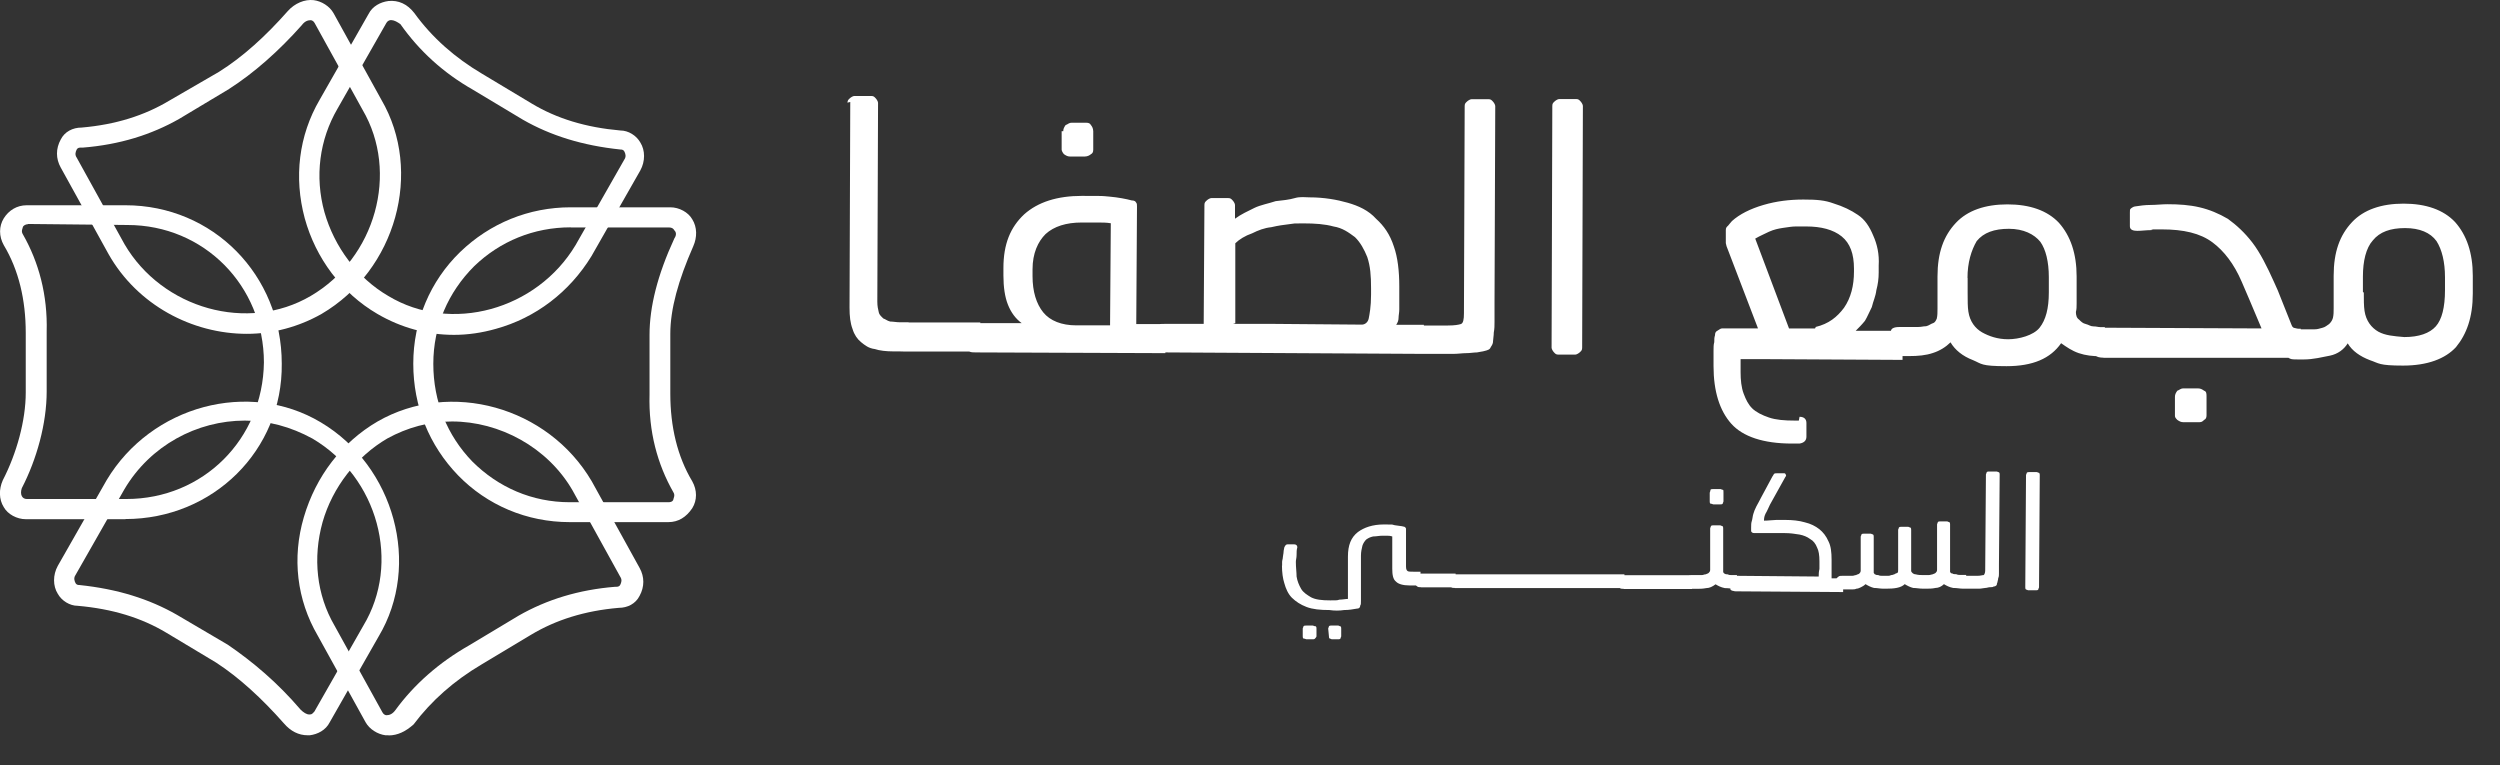
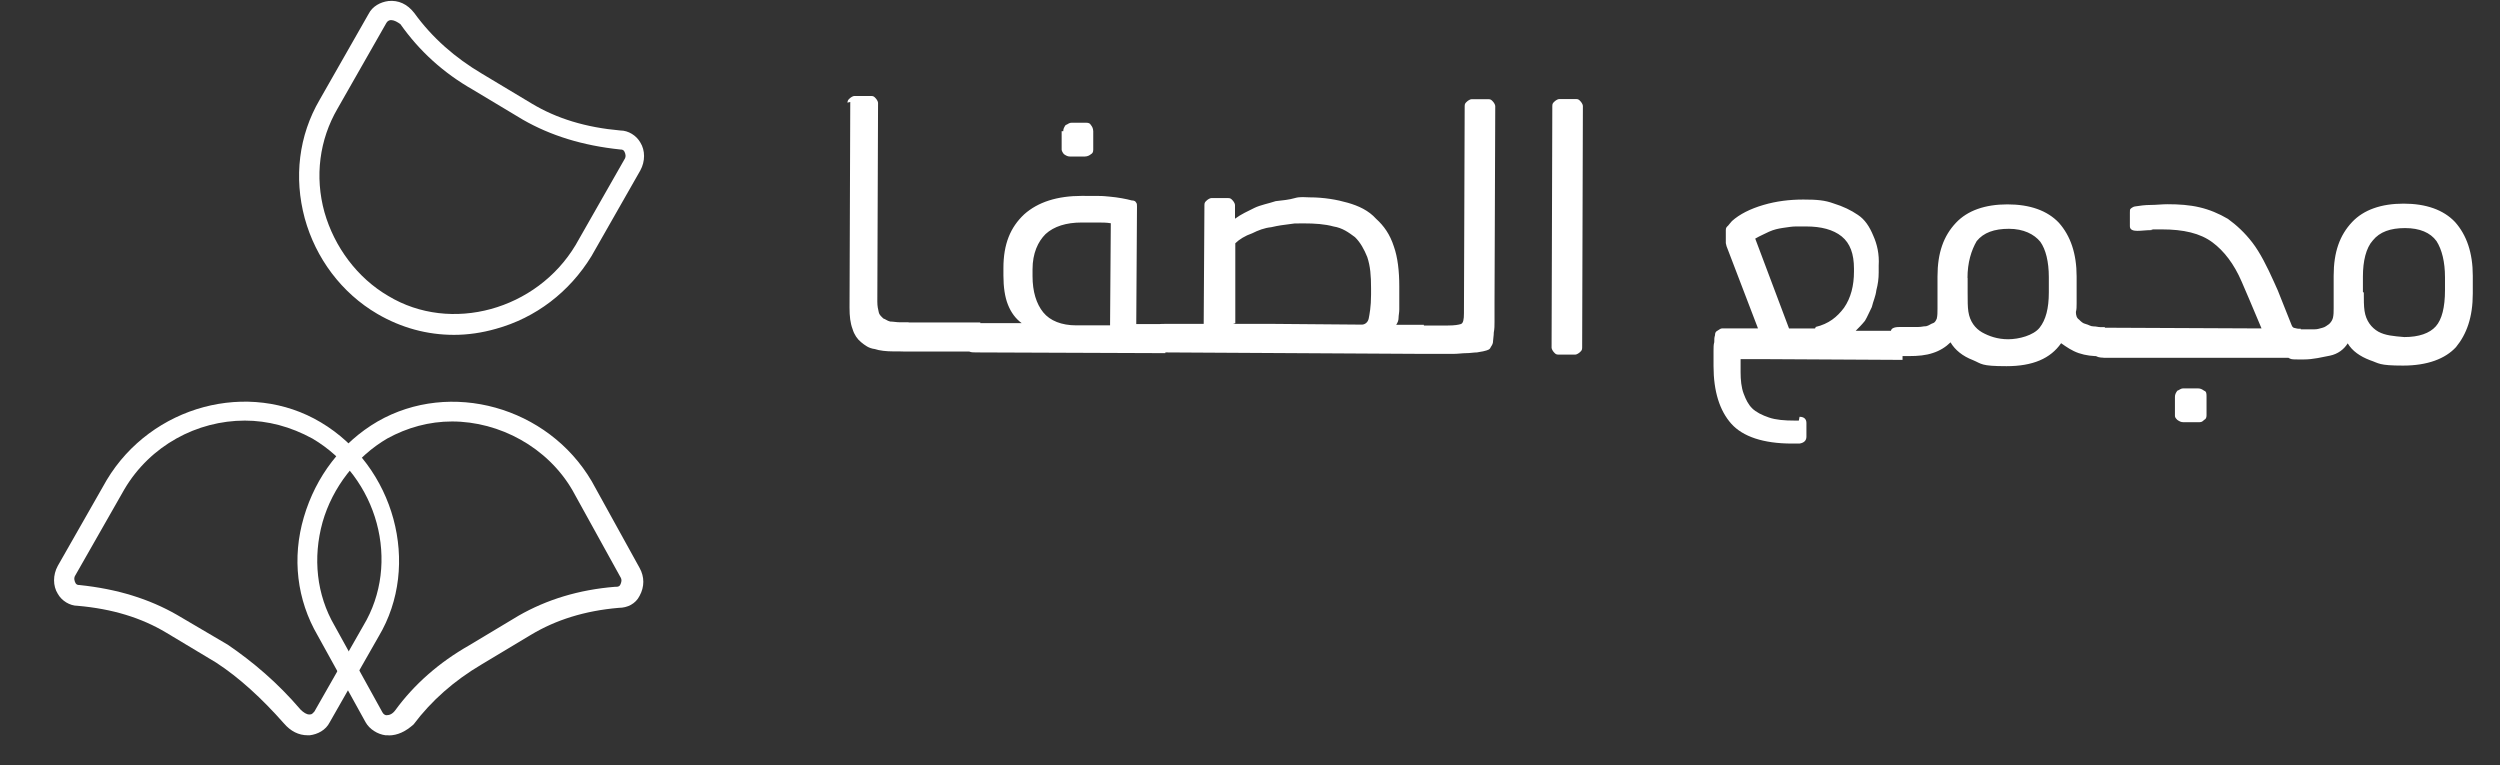
<svg xmlns="http://www.w3.org/2000/svg" id="Layer_1" version="1.1" viewBox="0 0 1708.9 523.2">
  <rect x="0" y="0" width="1708.9" height="523.2" fill="#333333" stroke="none" />
  <defs>
    <style>
      .st0 {
        fill: #fff;
      }
    </style>
  </defs>
  <g>
-     <path class="st0" d="M456.8,356.9h-67.4c-29.3,0-56.5-11.6-76.3-32-19.7-20.4-30.6-47-30.6-76.3s11.6-56.5,32-76.3c20.4-19.7,47-30.6,75.6-30.6h68.1c6.1,0,12.3,3.4,15,8.2,3.4,5.4,3.4,12.3.7,18.4-10.2,23.2-15.7,42.9-15.7,59.9v40.9c0,22.5,4.8,42.9,15,59.9,3.4,6.1,3.4,12.9,0,18.4-4.1,6.1-9.5,9.5-16.3,9.5ZM390.1,155.4c-25.2,0-48.3,9.5-66,26.6-17.7,17.7-27.9,40.9-27.9,66.7s9.5,49,26.6,66.7c17.7,17.7,40.9,27.9,66.7,27.9h67.4c2.7,0,3.4-1.4,3.4-2s1.4-2.7,0-4.8c-10.9-19.1-17-41.5-16.3-66.7v-40.9c0-19.1,5.4-40.9,17-66,1.4-2,1.4-4.1,0-5.4-.7-1.4-2-2-3.4-2h-67.4Z" />
-     <path class="st0" d="M85.7,354.9H17.6c-6.1,0-12.3-3.4-15-8.2-3.4-5.4-3.4-12.3-.7-18.4,9.5-18.4,15.7-40.9,15.7-59.9v-40.9c0-22.5-4.8-42.9-15-59.9-3.4-6.1-3.4-12.9,0-18.4,3.4-5.4,8.9-8.9,15.7-8.9h67.4c59.9,0,106.9,47.7,106.9,108.3.7,59.2-47,106.2-106.9,106.2ZM19,153.3c-2,0-3.4,1.4-3.4,2s-1.4,2.7,0,4.8c10.9,19.1,17,41.5,16.3,66.7v40.9c0,21.8-6.8,46.3-17,66-.7,2-.7,4.1,0,5.4.7,1.4,2,2,3.4,2h68.1c52.4,0,93.3-40.9,94-93.3,0-52.4-40.9-94-93.3-94l-68.1-.7h0Z" />
    <path class="st0" d="M210.3,502.6c-6.1,0-11.6-2.7-16.3-8.2-15-17-30.6-31.3-46.3-41.5l-34-20.4c-17-10.2-36.8-16.3-60.6-18.4h0c-5.4,0-10.9-3.4-13.6-8.2-3.4-5.4-3.4-12.9,0-19.1l33.4-58.6c30.6-51.1,97.4-68.8,146.4-39.5,50.4,30,68.8,97.4,39.5,146.4l-33.4,58.6c-2.7,5.4-8.2,8.2-13.6,8.9q-.7,0-1.4,0ZM167.4,287.5c-32.7,0-64.7,17-82.4,47l-33.4,58.6c-1.4,2-.7,4.1,0,5.4.7,1.4,2,1.4,2.7,1.4,25.9,2.7,47.7,9.5,66.7,20.4l34.7,20.4c17,11.6,34,25.9,49.7,44.3,2,2,4.1,3.4,6.1,3.4s2-.7,3.4-2l33.4-58.6c25.9-42.9,10.2-101.5-34.7-128-15-8.2-30.6-12.3-46.3-12.3Z" />
    <path class="st0" d="M265.5,502.6h-2c-5.4-.7-10.9-4.1-13.6-8.9l-32.7-59.2c-14.3-24.5-17.7-53.1-9.5-81,8.2-27.9,25.9-51.1,50.4-65.4,49.7-28.6,116.4-10.2,146.4,40.9l32.7,59.2c3.4,6.1,3.4,12.9,0,19.1-2.7,5.4-8.2,8.2-14.3,8.2-23.2,2-42.9,8.2-59.9,18.4l-34,20.4c-18.4,10.9-34,24.5-46.3,40.9-5.4,4.8-10.9,7.5-17,7.5ZM309.1,288.1c-15.7,0-30.6,4.1-44.3,11.6-21.1,12.3-37.5,33.4-44.3,57.2-6.8,24.5-4.1,49.7,8.2,70.8l32.7,59.2c.7,1.4,2,2,2.7,2,2,0,4.1-.7,6.1-3.4,12.9-17.7,30-32.7,50.4-44.3l34-20.4c19.1-10.9,40.9-17.7,66-19.7h.7c.7,0,2,0,2.7-1.4.7-1.4,1.4-3.4,0-5.4l-32.7-59.2c-17-29.3-49.7-47-82.4-47Z" />
-     <path class="st0" d="M168.8,228.2c-37.5,0-74.9-19.7-94.6-54.5l-32.7-59.2c-3.4-6.1-3.4-12.9,0-19.1,2.7-5.4,8.2-8.2,14.3-8.2,23.2-2,42.9-8.2,59.9-18.4l34-19.7c16.3-10.2,32-24.5,47-41.5,4.8-5.4,11.6-8.2,17.7-7.5,5.4.7,10.9,4.1,13.6,8.9l32.7,59.2c28.6,49,10.2,116.4-40.9,146.4-15.7,8.9-33.4,13.6-51.1,13.6ZM55.1,100.9c-.7,0-2,0-2.7,1.4-.7,1.4-1.4,3.4,0,5.4l32.7,59.2c25.9,44.3,84.4,60.6,127.3,35.4,44.3-25.9,60.6-84.4,35.4-127.3l-32.7-59.2c-.7-1.4-2-2-2.7-2-2,0-4.1.7-6.1,3.4-15.7,17.7-32.7,32.7-49.7,43.6h0l-34,20.4c-19.1,10.9-40.9,17.7-66,19.7h-1.4q.7,0,0,0Z" />
-     <path class="st0" d="M310.4,228.9c-18.4,0-36.1-4.8-52.4-14.3-24.5-14.3-42.2-38.1-49.7-65.4-7.5-27.9-4.1-56.5,10.2-81l33.4-58.6c2.7-5.4,8.2-8.2,13.6-8.9,6.8-.7,12.9,2,17.7,8.2,12.3,17,27.9,30.6,46.3,41.5l34,20.4c17,10.2,36.8,16.3,60.6,18.4h0c5.4,0,10.9,3.4,13.6,8.2,3.4,5.4,3.4,12.9,0,19.1l-33.4,58.6c-15,24.5-38.1,42.2-65.4,49.7-9.5,2.7-19.1,4.1-28.6,4.1ZM267.5,13.7h0c-1.4,0-2.7.7-3.4,2l-33.4,58.6c-12.3,21.1-15.7,46.3-8.9,70.8,6.8,23.8,22.5,44.9,43.6,57.2,42.9,25.9,101.5,9.5,128-34.7l33.4-58.6c1.4-2,.7-4.1,0-5.4-.7-1.4-2-1.4-2.7-1.4-25.9-2.7-47.7-9.5-66.7-20.4l-34-20.4c-20.4-11.6-36.8-26.6-49.7-44.9-2-1.4-4.1-2.7-6.1-2.7Z" />
+     <path class="st0" d="M310.4,228.9c-18.4,0-36.1-4.8-52.4-14.3-24.5-14.3-42.2-38.1-49.7-65.4-7.5-27.9-4.1-56.5,10.2-81l33.4-58.6c2.7-5.4,8.2-8.2,13.6-8.9,6.8-.7,12.9,2,17.7,8.2,12.3,17,27.9,30.6,46.3,41.5l34,20.4c17,10.2,36.8,16.3,60.6,18.4h0c5.4,0,10.9,3.4,13.6,8.2,3.4,5.4,3.4,12.9,0,19.1l-33.4,58.6c-15,24.5-38.1,42.2-65.4,49.7-9.5,2.7-19.1,4.1-28.6,4.1M267.5,13.7h0c-1.4,0-2.7.7-3.4,2l-33.4,58.6c-12.3,21.1-15.7,46.3-8.9,70.8,6.8,23.8,22.5,44.9,43.6,57.2,42.9,25.9,101.5,9.5,128-34.7l33.4-58.6c1.4-2,.7-4.1,0-5.4-.7-1.4-2-1.4-2.7-1.4-25.9-2.7-47.7-9.5-66.7-20.4l-34-20.4c-20.4-11.6-36.8-26.6-49.7-44.9-2-1.4-4.1-2.7-6.1-2.7Z" />
  </g>
  <g>
    <path class="st0" d="M579.3,70.3c0-1.6.5-2.1,1.6-3.1.5-.5,2.1-1.6,3.1-1.6h11.5c1.6,0,2.1.5,3.1,1.6.5.5,1.6,2.1,1.6,3.1l-.5,135.9c0,3.1.5,5.2,1,7.3s2.1,3.1,3.1,4.2c1.6.5,2.6,1.6,4.7,2.1,2.1,0,4.2.5,6.8.5h5.8v19.9h-10.5c-4.7,0-9.4-.5-12.6-1.6-4.2-.5-6.8-2.6-9.4-4.7-2.6-2.1-4.7-5.2-5.8-8.9-1.6-4.2-2.1-8.9-2.1-14.7l.5-140.6-2.1.5ZM618.7,240.3c-2.1,0-4.2,0-5.2-.5-1.6-.5-2.1-1.6-2.1-2.6v-14.2c0-.5.5-1.6,2.1-2.1,1.6-.5,3.1-.5,5.2-.5h51.4v19.9h-51.4ZM660.7,223.5c0-.5.5-1.6,2.1-2.1,1.6-.5,3.1-.5,5.2-.5h30.4c-4.2-3.1-7.3-7.3-9.4-12.6-2.1-5.2-3.1-12.1-3.1-19.9v-5.2c0-16.3,4.7-27.8,14.2-36.7,9.4-8.4,22.6-12.6,39.4-12.6s12.6,0,18.9.5c5.8.5,11.5,1.6,15.2,2.6,1.6,0,2.6.5,3.1,1.6.5.5.5,1.6.5,2.6l-.5,80.3h19.9v19.9l-128.6-.5c-2.1,0-4.2,0-5.2-.5-1.6-.5-2.1-1.6-2.1-2.6v-14.2ZM758.8,221.4l.5-68.8c-3.1-.5-5.8-.5-9.4-.5h-10.5c-10.5,0-18.9,2.6-24.7,7.9-5.2,5.2-8.9,13.1-8.9,24.1v4.7c0,10.5,2.6,18.9,7.3,24.7,4.7,5.8,12.6,8.9,22.6,8.9h23.1v-1ZM726.8,89.7c0-1.6.5-2.6,1.6-4.2,1.6-.5,2.1-1.6,4.2-1.6h10c1.6,0,2.6.5,3.1,1.6.5.5,1.6,2.1,1.6,4.2v12.6c0,1.6-.5,2.6-1.6,3.1-.5.5-2.1,1.6-4.2,1.6h-10c-1.6,0-2.6-.5-4.2-1.6-.5-.5-1.6-2.1-1.6-3.1v-12.6h1ZM788.7,224c0-.5.5-1.6,2.1-2.1,1.6-.5,3.1-.5,5.2-.5h26.8l.5-81.3c0-1.6.5-2.1,1.6-3.1.5-.5,2.1-1.6,3.1-1.6h11.5c1.6,0,2.1.5,3.1,1.6.5.5,1.6,2.1,1.6,3.1v9.4c4.2-3.1,8.9-5.2,13.1-7.3s10-3.1,14.7-4.7c4.7-.5,9.4-1,13.1-2.1s7.3-.5,10-.5c10,0,18.9,1.6,26.2,3.7s14.2,5.2,19.4,11c5.2,4.7,9.4,10.5,12.1,18.9,2.6,7.3,3.7,16.8,3.7,27.3v15.7c0,2.1-.5,4.2-.5,5.8s-.5,3.1-1.6,4.7h18.9v19.9l-176.3-1c-2.1,0-4.2,0-5.2-.5s-2.1-1.6-2.1-2.6v-14.2l-1,.5ZM842.8,221.4h28.3l59.8.5c2.1,0,4.2-1.6,4.7-4.2s1.6-7.9,1.6-16.3v-4.2c0-8.9-.5-15.2-2.6-21.5-2.1-5.2-4.7-10-8.4-13.6-4.2-3.1-8.4-6.3-14.7-7.3-5.8-1.6-12.6-2.1-20.5-2.1s-5.2,0-9.4.5c-4.2.5-7.9,1-12.6,2.1-4.7.5-8.9,2.1-13.1,4.2-4.7,1.6-8.9,4.2-11.5,6.8v54.6l-1.6.5ZM963.5,225.1c0-.5.5-1.6,2.1-2.1,1.6-.5,3.1-.5,5.2-.5h18.9c4.7,0,7.3-.5,8.9-1,1.6-.5,2.1-3.1,2.1-7.3l.5-141.7c0-1.6.5-2.1,1.6-3.1.5-.5,2.1-1.6,3.1-1.6h11.5c1.6,0,2.1.5,3.1,1.6.5.5,1.6,2.1,1.6,3.1l-.5,134.4v13.1c0,2.6,0,4.7-.5,7.3,0,2.1-.5,4.7-.5,5.8,0,1.6-.5,2.6-1.6,4.2-.5,1.6-2.1,2.1-4.2,2.6-1.6.5-3.1.5-5.2,1-2.1,0-4.7.5-7.3.5s-5.8.5-8.9.5h-21c-2.1,0-4.2,0-5.2-.5s-2.1-1.6-2.1-2.6v-14.2l-1.6.5ZM1061.1,72.4c0-1.6.5-2.1,1.6-3.1.5-.5,2.1-1.6,3.1-1.6h11.5c1.6,0,2.1.5,3.1,1.6.5.5,1.6,2.1,1.6,3.1l-.5,165.3c0,1.6-.5,2.1-1.6,3.1-.5.5-2.1,1.6-3.1,1.6h-11.5c-1.6,0-2.1-.5-3.1-1.6-.5-.5-1.6-2.1-1.6-3.1l.5-165.3ZM1230.1,284.9c3.1,0,4.7,1.6,4.7,4.2v9.4c0,2.6-1.6,4.2-4.7,4.7h-5.2c-19.4,0-33.6-4.7-41.5-13.6-7.9-8.9-12.1-22-12.1-39.4v-10.5c0-2.1,0-4.2.5-5.8,0-2.1,0-3.1.5-4.7,0-1.6.5-2.6,1.6-3.1,1-.5,2.1-1.6,3.1-1.6h24.7l-21.5-56.2c0-.5-.5-1.6-.5-2.1v-8.9c0-1.6.5-2.1,1.6-3.1.5-.5,1.6-2.1,2.6-3.1,5.2-4.7,12.6-8.4,21.5-11,8.9-2.6,17.8-3.7,27.3-3.7s14.7.5,20.5,2.6c6.8,2.1,12.1,4.7,16.8,7.9,4.7,3.1,7.9,7.9,10.5,14.2,2.6,5.8,4.2,12.6,3.7,20.5v4.7c0,4.2-.5,7.9-1.6,12.1-.5,4.2-2.1,7.3-3.1,11.5-1.6,3.1-3.1,6.8-4.7,9.4-2.1,2.6-4.2,4.7-6.3,6.8h32v19.9l-91.8-.5h-18.9v8.9c0,5.2.5,10.5,2.1,14.7,1.6,4.2,3.1,7.3,5.8,10,2.6,2.6,6.8,4.7,11.5,6.3,4.7,1.6,10.5,2.1,17.8,2.1h2.6l.5-2.6ZM1241.1,223.5c8.9-2.1,14.7-6.8,19.4-13.1,4.7-6.8,6.8-15.2,6.8-24.7v-2.1c0-10-2.6-17.3-8.4-22-5.8-4.7-14.2-6.8-24.1-6.8h-7.3c-2.6,0-5.2.5-8.9,1-3.1.5-5.8,1-9.4,2.6-3.1,1.6-5.8,2.6-9.4,4.7l23.1,61.4h17.8l.5-1ZM1292.6,226.1c0-.5.5-1.6,2.1-2.1,1.6-.5,3.1-.5,5.2-.5h11.5c2.1,0,3.1-.5,5.2-.5,2.1-.5,3.1-1.6,4.7-2.1,1.6-.5,2.1-2.1,2.6-3.1.5-2.1.5-4.2.5-6.8v-22c0-16.3,4.2-27.8,12.6-36.7,7.9-8.4,19.9-12.6,35.2-12.6s27.3,4.2,35.2,12.6c7.9,8.9,12.1,21,12.1,36.7v18.4c0,2.1,0,4.2-.5,5.8,0,2.1.5,4.2,2.1,5.2,1.6,1.6,2.6,2.6,4.7,3.1,2.1.5,3.1,1.6,5.2,1.6s3.1.5,4.7.5h3.1v19.9h-3.1c-5.2,0-10-.5-14.7-2.1-4.7-1.6-8.4-4.2-12.1-6.8-7.3,10.5-19.4,15.7-37.3,15.7s-16.8-1.6-23.1-4.2c-6.8-2.6-12.1-6.8-15.2-12.1-3.1,3.1-7.3,5.8-12.1,7.3-4.7,1.6-10,2.1-16.3,2.1h-5.2c-2.1,0-4.2,0-5.2-.5-1.6-.5-2.1-1.6-2.1-2.6,0,1.6,0-14.2,0-14.2ZM1345,189.9v10.5c0,5.2,0,9.4.5,12.6,1,6.8,4.7,11.5,9.4,14.2,4.7,2.6,10.5,4.7,17.8,4.7s17.3-2.6,21.5-7.9,6.3-13.1,6.3-24.1v-10.5c0-10.5-2.1-18.9-5.8-24.1-4.2-5.2-11.5-8.9-21.5-8.9s-17.3,2.6-22,8.4c-3.7,6.3-6.3,14.7-6.3,25.2ZM1437.9,244.5c-2.6,0-4.7-.5-5.8-1.6s-2.1-1.6-2.1-2.1v-14.2c0-.5.5-1.6,2.1-2.1,1.6-.5,3.1-.5,5.2-.5l108.6.5-8.4-19.9-5.2-12.1c-5.2-12.1-12.1-21-19.9-26.8-8.4-6.3-19.9-8.9-34.6-8.9s-3.1,0-7.3.5c-3.1,0-6.8.5-9.4.5s-5.2-.5-5.2-3.1v-9.4c0-1.6,0-2.1.5-2.6s2.1-1.6,3.1-1.6c3.1-.5,6.8-1,10.5-1s7.9-.5,11.5-.5c7.9,0,15.2.5,22,2.1,6.8,1.6,13.1,4.2,19.4,7.9,5.8,4.2,11.5,9.4,16.8,16.3,5.2,6.8,10,16.3,14.7,26.8l2.6,5.8,9.4,23.6c.5,1.6,1.6,2.1,2.1,2.1s1.6.5,2.6.5h1.6v19.9h-134.9ZM1486.7,271.3c0-1.6.5-2.6,1.6-4.2,1.6-.5,2.1-1.6,4.2-1.6h10c1.6,0,2.6.5,4.2,1.6,1.6.5,1.6,2.1,1.6,4.2v12.6c0,1.6-.5,2.6-1.6,3.1-1.6,1.6-2.1,1.6-4.2,1.6h-10c-1.6,0-2.6-.5-4.2-1.6-1.6-1.6-1.6-2.1-1.6-3.1v-12.6ZM1563.4,227.7c0-.5.5-1.6,2.1-2.1,1.6-.5,3.1-.5,5.2-.5h11.5c2.1,0,3.1-.5,5.2-1,2.1-.5,3.1-1.6,4.7-2.6,1.6-1.6,2.1-2.6,2.6-4.2.5-2.1.5-4.2.5-6.8v-22c0-16.3,4.2-27.8,12.6-36.7,7.9-8.4,19.9-12.6,35.2-12.6s27.3,4.2,35.2,12.6c7.9,8.9,12.1,21,12.1,36.7v12.1c0,16.3-4.2,27.8-11.5,36.7-7.3,7.9-19.4,12.6-36.2,12.6s-16.3-1.6-22.6-3.7c-6.8-2.6-12.1-6.3-15.2-11.5-2.6,4.2-6.8,7.3-12.1,8.4-5.2,1-11.5,2.6-17.8,2.6h-4.2c-2.1,0-4.2,0-5.2-.5-1.6-.5-2.1-1.6-2.1-2.6v-15.2.5ZM1615.8,199.9c0,4.7,0,9.4.5,12.6,1,6.8,4.7,11.5,9.4,14.2,4.7,2.6,10.5,3.1,17.8,3.7,10,0,17.3-2.6,21.5-7.3,4.2-4.7,6.3-13.1,6.3-24.7v-8.9c0-10.5-2.1-18.9-5.8-24.7-4.2-5.8-11.5-8.9-21.5-8.9s-17.3,2.6-22,8.4c-4.7,5.2-6.8,14.2-6.8,24.7v10.5l.5.5Z" />
-     <path class="st0" d="M876.4,386.7v-2.6c0-1,.5-2.1.5-3.1s.5-2.6.5-3.7.5-2.6.5-3.1c.5-1,1-2.1,2.1-2.1h4.7c1,0,2.1.5,2.1,2.1-.5,1.6-.5,3.1-.5,5.2s-.5,3.1-.5,4.7c0,3.7.5,7.3.5,10,.5,3.1,1.6,5.8,3.1,8.4s4.2,4.2,6.8,5.8c3.1,1.6,7.3,2.1,13.1,2.1s4.2,0,6.3-.5c2.1,0,4.2-.5,5.8-.5v-28.9c0-7.9,2.1-13.1,6.8-16.8,4.2-3.1,10-5.2,17.8-5.2s4.7,0,7.3.5c2.6.5,4.7.5,6.3,1,.5,0,1,.5,1,.5q.5.5.5,1v25.7c0,2.1.5,2.6,1,3.1s2.1.5,4.2.5h4.7v9.4h-7.3c-4.7,0-7.9-1-9.4-2.6-2.1-1.6-2.6-4.7-2.6-8.9v-22c-1.6-.5-2.6-.5-3.7-.5h-3.1c-2.1,0-4.2.5-6.3.5-2.1.5-3.1,1-4.7,2.1-1,1-2.1,2.6-2.6,4.2-.5,2.1-1,4.2-1,6.8v31c0,1.6,0,2.6-.5,3.1,0,1-.5,2.1-2.1,2.1-2.6.5-5.8,1-8.9,1-3.1.5-6.8.5-10,0-6.3,0-11.5-.5-15.7-2.1-4.2-1.6-7.3-3.7-10-6.3-2.6-2.6-4.2-6.3-5.2-10-1-3.1-1.6-7.3-1.6-12.1ZM890.5,429.7c0-.5.5-1,.5-1.6.5-.5,1-.5,2.1-.5h4.2c.5,0,1,.5,2.1.5.5.5.5,1,.5,1.6v5.2c0,.5-.5,1-1,1.6-.5.5-1,.5-1.6.5h-4.2c-.5,0-1-.5-2.1-.5-.5-.5-.5-1-.5-1.6v-5.2ZM907.9,429.7c0-.5.5-1,.5-1.6.5-.5,1-.5,1.6-.5h4.7c.5,0,1,.5,1.6.5.5.5.5,1,.5,1.6v5.2c0,.5-.5,1-.5,1.6-.5.5-1,.5-1.6.5h-4.2c-.5,0-1-.5-1.6-.5-.5-.5-.5-1-.5-1.6l-.5-5.2h0ZM971.4,401.4c-1,0-2.1,0-2.6-.5s-1-.5-1-1v-6.3c0-.5.5-.5,1-1s1.6-.5,2.6-.5h23.6v9.4h-23.6ZM994.5,401.9c-1,0-2.1,0-2.6-.5s-1-.5-1-1v-6.3c0-.5.5-.5,1-1s1.6-.5,2.6-.5h23.6v9.4h-23.6ZM1017.6,401.9c-1,0-2.1,0-2.6-.5s-1-.5-1-1v-6.3c0-.5.5-.5,1-1s1.6-.5,2.6-.5h23.6v9.4h-23.6ZM1040.6,401.9c-1,0-2.1,0-2.6-.5s-1-.5-1-1v-6.3c0-.5.5-.5,1-1s1.6-.5,2.6-.5h23.6v9.4h-23.6ZM1063.7,401.9c-1,0-2.1,0-2.6-.5s-1-.5-1-1v-6.3c0-.5.5-.5,1-1s1.6-.5,2.6-.5h23.6v9.4h-23.6ZM1086.8,401.9c-1,0-2.1,0-2.6-.5s-1-.5-1-1v-6.3c0-.5.5-.5,1-1s1.6-.5,2.6-.5h23.6v9.4h-23.6ZM1109.9,402.5c-1,0-2.1,0-2.6-.5s-1-.5-1-1v-6.3c0-.5.5-.5,1-1s1.6-.5,2.6-.5h23.6v9.4h-23.6ZM1133,402.5c-1,0-2.1,0-2.6-.5s-1-.5-1-1v-6.3c0-.5.5-.5,1-1s1.6-.5,2.6-.5h23.6v9.4h-23.6ZM1152.4,394.6c0-.5.5-.5,1-1s1.6-.5,2.6-.5h7.3c1,0,1.6-.5,2.6-.5,1-.5,1.6-.5,2.1-1s1-1,1-2.1v-28.3c0-.5.5-1,.5-1.6.5-.5,1-.5,1.6-.5h4.7c.5,0,1,.5,1.6.5.5.5.5,1,.5,1.6v29.9c.5.5.5,1,1,1,.5.5,1.6.5,2.1.5,1,.5,1.6.5,2.6.5h3.7v9.4h-1c-2.1,0-4.7-.5-7.3-.5-2.6-.5-4.7-1.6-6.3-2.6-2.1,1.6-4.2,2.6-6.3,2.6-2.6.5-4.7.5-6.8.5h-3.1c-1,0-2.1,0-2.6-.5s-1-.5-1-1v-6.3h-.5ZM1168.7,336.9c0-.5.5-1,.5-2.1.5-.5,1-.5,2.1-.5h4.7c.5,0,1,.5,1.6.5s.5,1,.5,2.1v5.8c0,.5-.5,1-.5,1.6-.5.5-1,.5-2.1.5h-4.2c-.5,0-1-.5-2.1-.5-.5-.5-.5-1-.5-1.6v-5.8ZM1183.4,395.1c0-.5.5-1,1-1,.5-.5,1.6-.5,2.6-.5l56.2.5c0-1.6,0-3.1.5-5.2v-5.2c0-4.2-.5-7.3-1.6-9.4-1-2.6-2.6-4.7-4.7-5.8-2.1-1.6-4.7-2.6-7.3-3.1-3.1-.5-6.3-1-10-1h-21c-1,0-2.1-.5-2.1-1.6v-2.1c0-2.1,0-3.1.5-4.7s.5-3.1,1-4.7c.5-1.6,1-3.1,2.1-5.2s2.1-3.7,3.1-5.8l7.9-14.7c.5-.5.5-1,1-1.6.5-.5,1-.5,2.1-.5h4.7c.5,0,1,0,1,.5q.5.5.5,1t-.5,1l-10.5,18.9c-1,2.1-2.1,4.7-3.1,6.3-1,2.1-1,3.7-1,4.7,3.1,0,6.3-.5,8.4-.5h6.3c4.7,0,9.4.5,13.1,1.6,4.2,1,7.3,2.6,10,4.7,2.6,2.1,4.7,4.7,6.3,8.4,1.6,3.1,2.1,7.3,2.1,12.6v12.6h7.9v9.4l-73.5-.5c-1,0-2.1-.5-2.6-.5-.5-.5-1-.5-1-1l.5-7.3h0ZM1255.8,395.1c0-.5.5-.5,1-1,.5-.5,1.6-.5,2.6-.5h6.8c1,0,1.6-.5,2.6-.5.5-.5,1.6-.5,2.1-1,.5-.5,1-1,1-2.1v-23.1c0-.5.5-1,.5-1.6.5-.5,1-.5,1.6-.5h4.7c.5,0,1,.5,1.6.5.5.5.5,1,.5,1.6v24.7c.5.5.5,1,1,1,.5.5,1.6.5,2.1.5,1,.5,1.6.5,2.6.5h4.2c.5,0,1,0,2.1-.5,1,0,1.6-.5,2.1-.5.5-.5,1-.5,2.1-1,.5-.5.5-1,.5-2.1v-27.3c0-.5.5-1,.5-1.6.5-.5,1-.5,1.6-.5h4.7c.5,0,1,.5,1.6.5.5.5.5,1,.5,1.6v28.3c.5,1,1.6,2.1,3.1,2.1,2.1.5,3.1.5,5.2.5h3.7c1,0,2.1-.5,2.6-.5,1-.5,1.6-.5,2.1-1,.5-.5,1-1,1-2.1v-31c0-.5.5-1,.5-1.6.5-.5,1-.5,1.6-.5h4.7c.5,0,1,.5,1.6.5.5.5.5,1,.5,1.6v32.5c.5.5.5,1,1.6,1,.5.5,1.6.5,2.6.5,1,.5,2.1.5,2.6.5h4.2v9.4h-2.1c-2.1,0-4.2-.5-6.8-.5-2.6-.5-4.7-1.6-6.3-2.6-1.6,1.6-3.7,2.6-5.8,2.6-2.1.5-4.7.5-6.3.5h-2.1c-2.6,0-4.7-.5-6.8-.5-2.1-.5-4.2-1.6-5.8-2.6-2.6,2.6-7.3,3.1-12.6,3.1h-2.1c-2.1,0-4.2-.5-6.3-.5-2.1-.5-4.2-1.6-5.8-2.6-1,1-2.1,1.6-3.1,2.1-1,.5-2.1,1-3.1,1-1,.5-2.1.5-3.1.5h-6.3c-1,0-2.1,0-2.6-.5s-1-.5-1-1l-.5-6.3h0ZM1339.8,395.1c0-.5.5-.5,1-1,.5-.5,1.6-.5,2.6-.5h8.4c2.1,0,3.1-.5,4.2-.5.5-.5,1-1.6,1-3.1l.5-65.6c0-.5.5-1,.5-1.6.5-.5,1-.5,1.6-.5h5.2c.5,0,1,.5,1.6.5.5.5.5,1,.5,1.6l-.5,61.9v5.8c0,1,0,2.1-.5,3.1,0,1-.5,2.1-.5,2.6s-.5,1-.5,2.1c-.5.5-1,1-2.1,1-.5.5-1.6.5-2.6.5s-2.1.5-3.1.5-2.6.5-4.2.5h-10c-1,0-2.1,0-2.6-.5s-1-.5-1-1v-6.3l.5.5ZM1384.9,324.8c0-.5.5-1,.5-1.6.5-.5,1-.5,1.6-.5h5.2c.5,0,1,.5,1.6.5.5.5.5,1,.5,1.6l-.5,76.6c0,.5-.5,1-.5,1.6-.5.5-1,.5-1.6.5h-5.2c-.5,0-1-.5-1.6-.5-.5-.5-.5-1-.5-1.6l.5-76.6Z" />
  </g>
</svg>